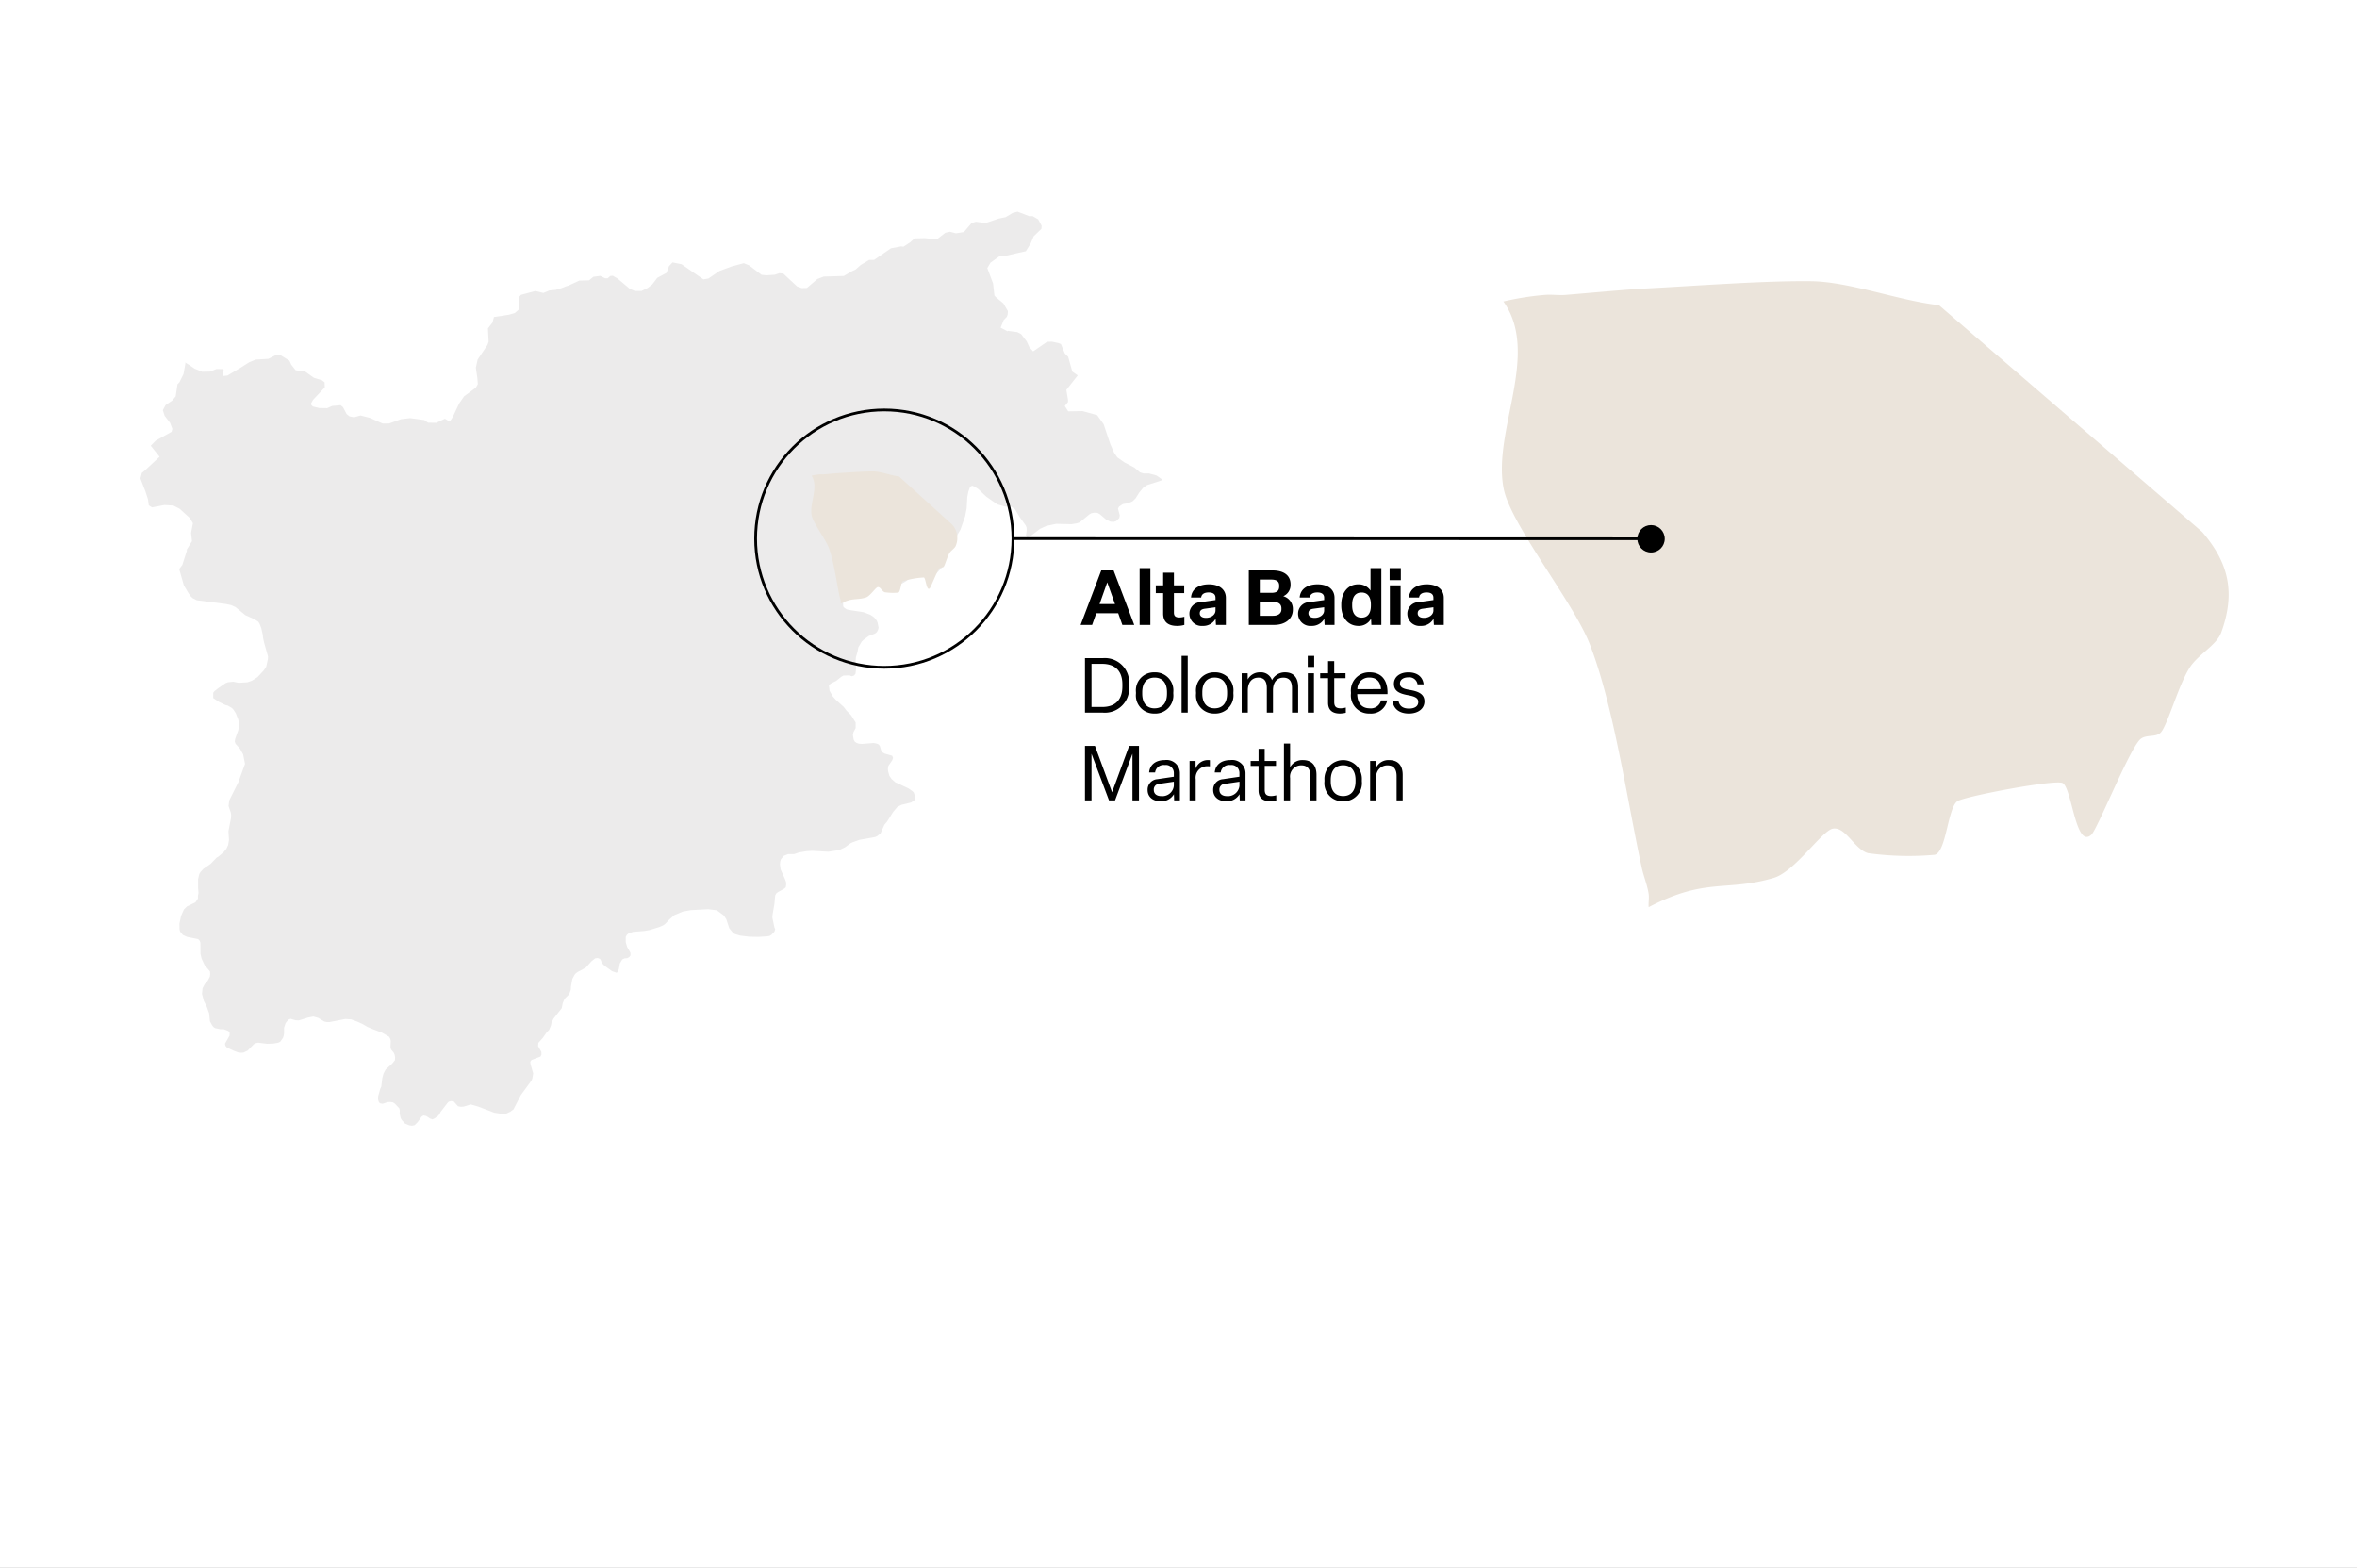
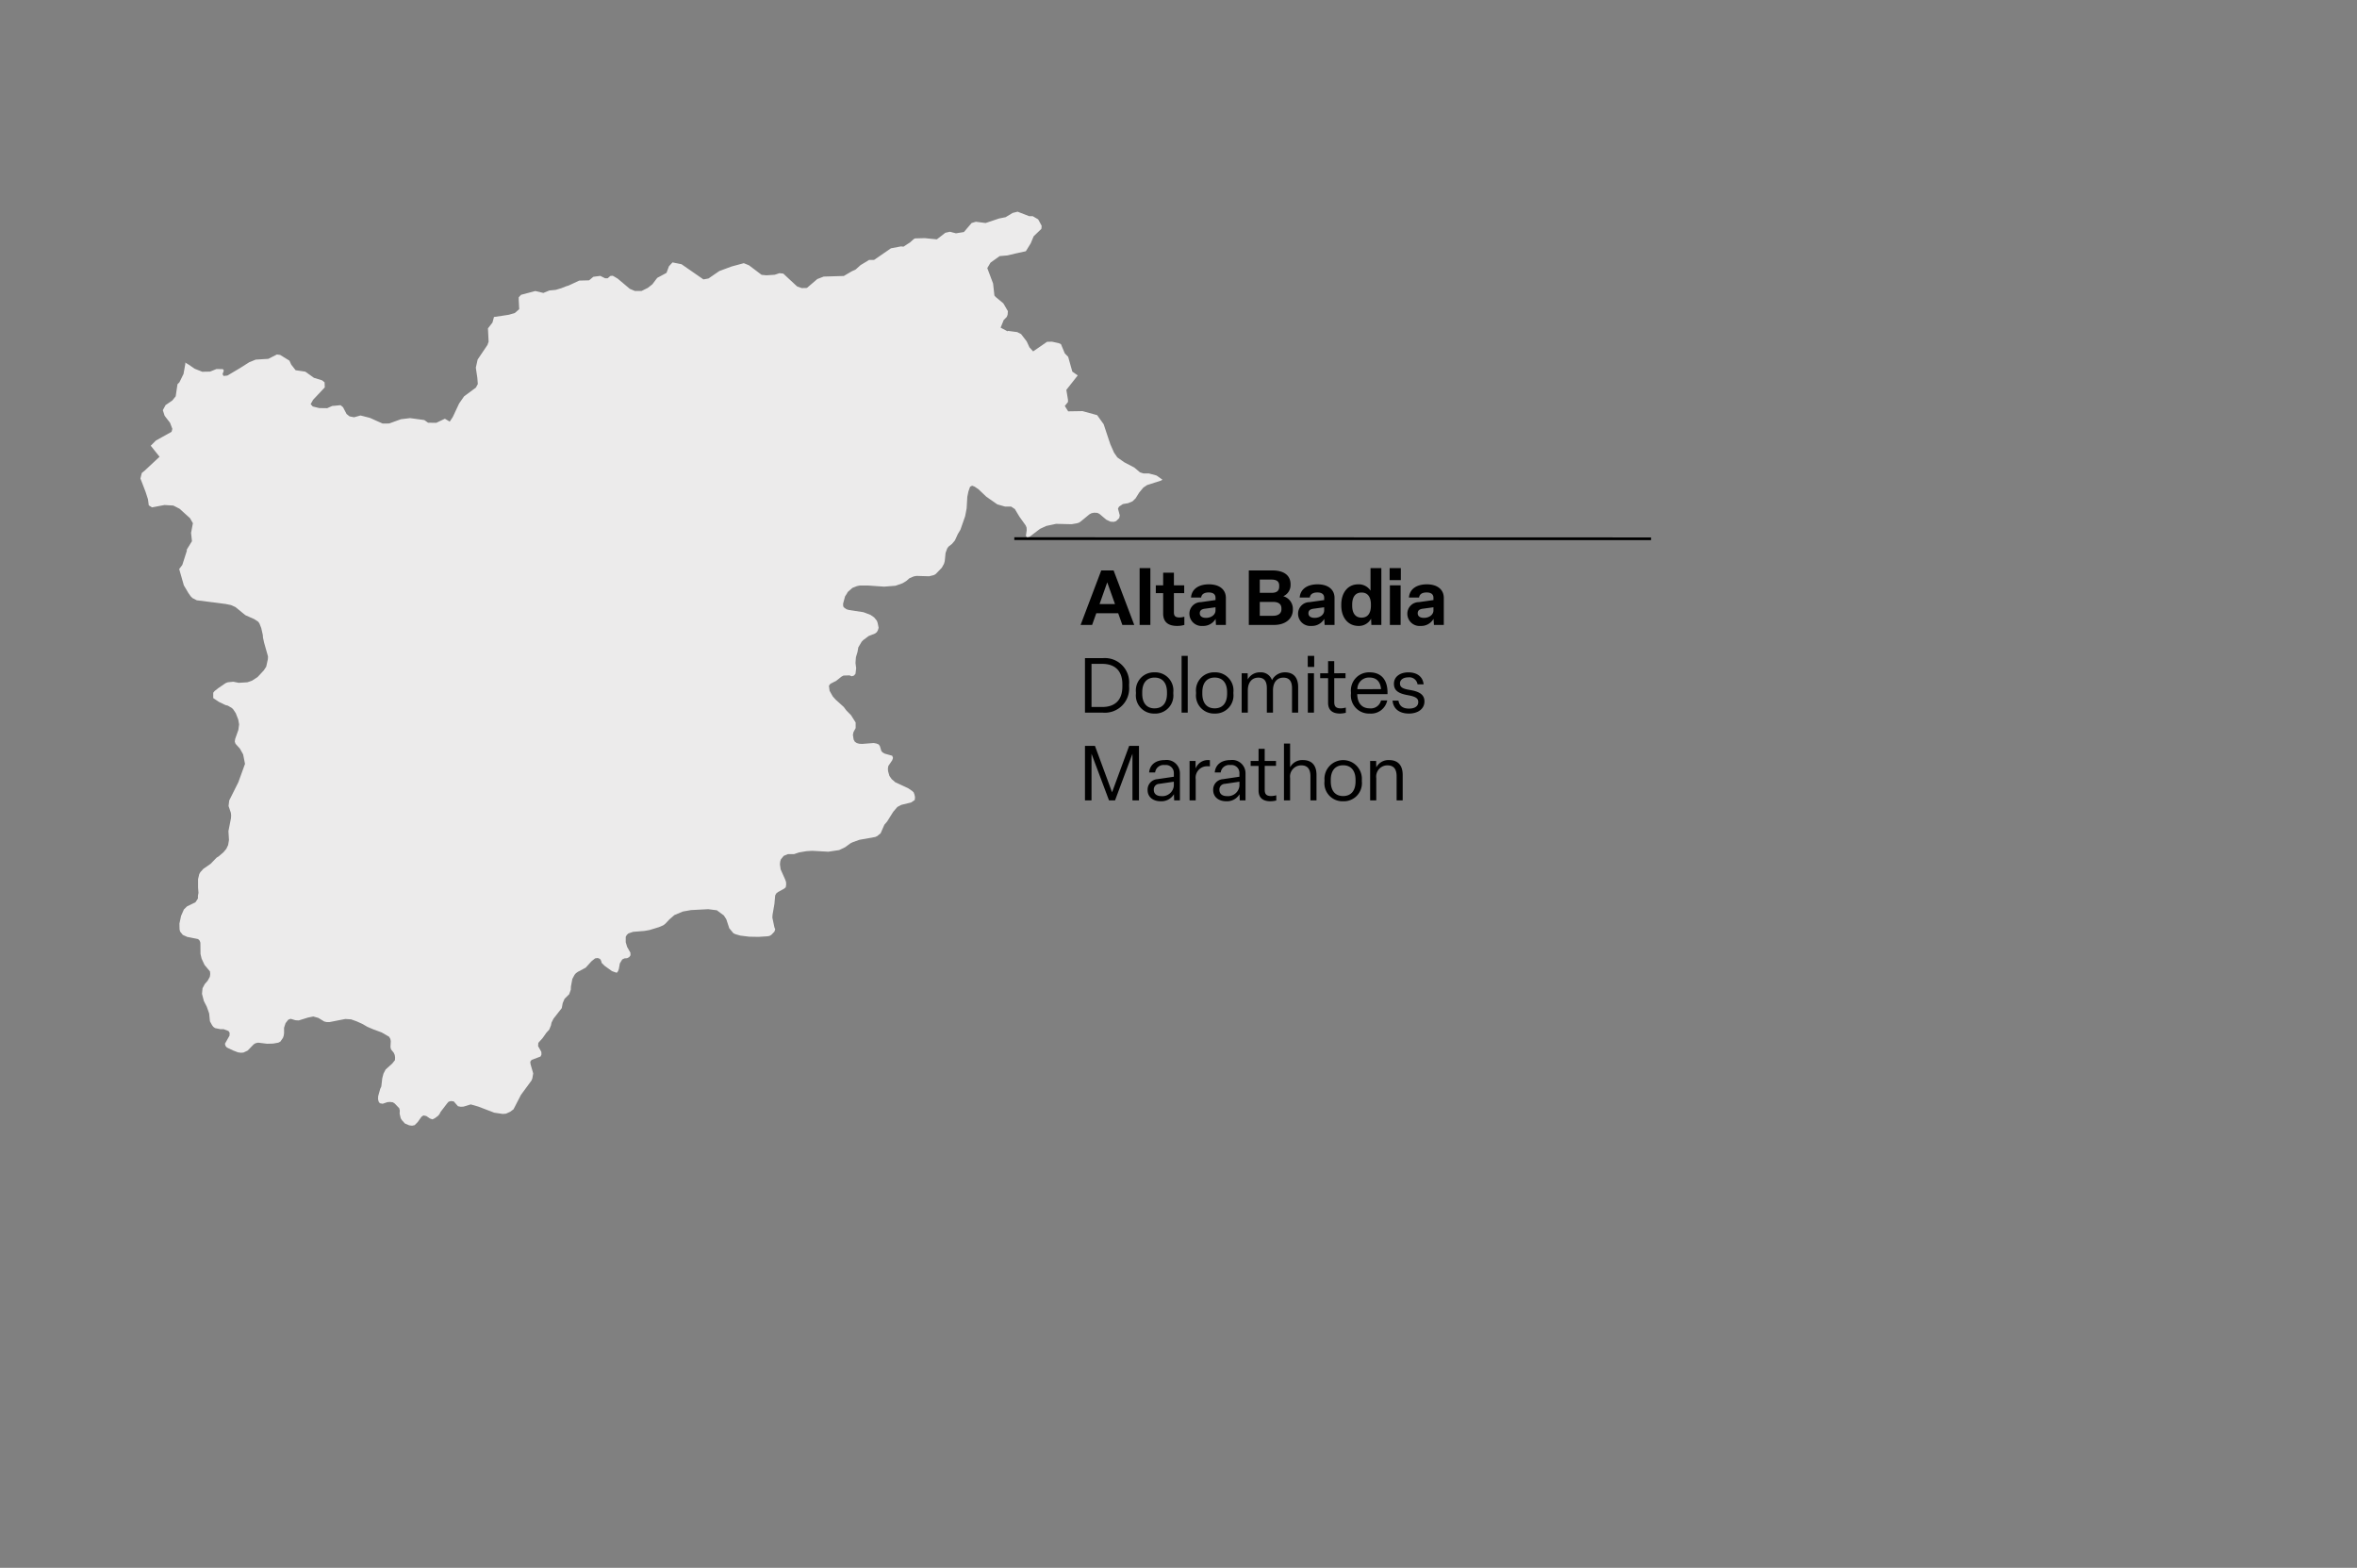
<svg xmlns="http://www.w3.org/2000/svg" width="430" height="286" viewBox="0 0 430 286">
  <rect x="0" y="0" width="430" height="286" fill="#808080" stroke="none" />
  <defs>
    <clipPath id="clip-path">
      <rect id="Rettangolo_158" data-name="Rettangolo 158" width="26.646" height="24.12" fill="#ebe4db" />
    </clipPath>
    <clipPath id="clip-path-2">
      <rect id="Rettangolo_158-2" data-name="Rettangolo 158" width="132.585" height="114.195" fill="#ebe4db" />
    </clipPath>
    <clipPath id="clip-LUGLIO_ALTA_BADIA-Dolomiti_ENG">
      <rect width="430" height="286" />
    </clipPath>
  </defs>
  <g id="LUGLIO_ALTA_BADIA-Dolomiti_ENG" data-name="LUGLIO_ALTA BADIA-Dolomiti_ENG" clip-path="url(#clip-LUGLIO_ALTA_BADIA-Dolomiti_ENG)">
-     <rect width="430" height="286" fill="#fff" />
    <path id="Tracciato_4884" data-name="Tracciato 4884" d="M91,54.031l-2.265.429-.593-.373L88,53l-.45-1.394-.933-2.419.252-1,.56-.461,2.682-2.5L88.5,43.214l.935-.944L92.3,40.676l.142-.539-.416-1.1-.991-1.286-.33-1.023.5-.922,1.23-.847.616-.758.33-2.209.351-.351.748-1.517.34-1.892-.032-.2.715.44,1.011.694,1.4.56.241-.011,1.166-.022,1.176-.474,1.153.022.187.243-.231.67.175.33.7-.067,2.3-1.362,1.7-1.077,1.176-.474,2.3-.142,1.56-.791.594.077,1.692,1.043.33.726.8,1.021.758.11,1.011.155,1.573,1.121,1.472.45.474.375.032.922-2.133,2.264-.44.791.386.429,1.175.286,1.452.022.912-.407.528-.043,1-.1.452.375.285.549.364.692.537.429.825.164,1.176-.33,1.681.429.265.11.946.429,1.153.506,1.176-.011,2.155-.78,1.67-.2,2.594.351.683.485,1.5.022s.013.011,1.573-.748l.879.528.4-.594.186-.3.584-1.254.539-1.144.186-.274.726-1.045.429-.319,1.726-1.274.351-.649-.088-1.133-.207-1.385-.067-.472.33-1.484,1.791-2.659.209-.595-.032-.659-.088-1.769.825-1.056.274-1.021,1.573-.231,1.142-.177,1.09-.319.8-.7-.088-1.715v-.44l.418-.461,2.6-.694,1.474.351,1.1-.45,1.153-.11,1.066-.319.825-.33.44-.132.713-.33,1.243-.582,1.8-.045.782-.649,1.263-.164.892.44h.45l.494-.429.45-.034.881.517,2.219,1.868.912.386h1.243l1.131-.56.825-.649.89-1.176,1.693-.912.45-1.211.649-.7.922.187.715.142,1.045.726,2.956,2.045.922-.166,1.991-1.364,2.219-.823,2.232-.605.946.386,2.3,1.737.879.088,1.517-.1.858-.286.713.077,1.232,1.153,1.286,1.187.834.3.946-.022,1.9-1.627,1.166-.45,2.243-.067,1.429-.043,1.22-.715.265-.153.67-.308.912-.814,1.243-.748.3-.186.922-.011,3.066-2.111,1.847-.351.44.054,1.221-.8.67-.605.263-.108,1.747-.045.616.067,1.573.153,1.549-1.2.836-.187,1.1.286,1.45-.231,1.407-1.648.78-.231,1.771.231,1.967-.659.45-.155,1.241-.252,1.265-.769.912-.231,2.1.812h.649l1,.582.132.232.506.933-.011.209-.011.155-.023.2v.011l-1.407,1.353-.549,1.308-.879,1.418-1.252.276-.649.142L244.79,8.5l-1.418.121-1.67,1.2-.584.989,1.056,2.814.241,2.189.231.263,1.407,1.176.825,1.418-.054.649-.155.4-.571.582-.121.319-.429,1.056,1,.526.3.155v-.1l1.737.231.7.362,1.023,1.331.5,1.088.672.737,2.538-1.749.879-.022h.032l1.211.265.416.186.7,1.683.616.627.758,2.7.989.692-2.079,2.637.3,1.814v.4l-.582.724.616.978,2.616-.043,2.67.737,1.187,1.659.989,2.98.133.373.086.276.683,1.549.6.868,1.275.9,1.814.946,1.043.879.616.2,1.034.011,1.373.373,1.077.758-.252.166-2.54.812-.692.463-.758.912-.659,1.056-.571.549-.793.33-.955.164-.694.463-.2.362.33,1.241-.1.485-.571.56-.418.132-.593-.032-.78-.362-1.232-1.045-.395-.2-.594-.032-.494.1-.364.2-1.506,1.241-.362.263-.418.133-.967.164-2.825-.065-1.8.384-1.133.528L248.8,59.846l-.418.132-.22-.33.144-1.011-.023-.5-.164-.386-1.133-1.582-.845-1.407-.683-.45h-1.11l-1.407-.4-2.01-1.407-1.452-1.375-.692-.461-.44-.164-.375.2-.3.858-.2.978-.121,2.1-.276,1.439-.858,2.452-.472.791-.539,1.176-.517.614-.638.5-.241.33-.3.812-.153,1.506-.142.5-.4.715L231.7,66.627l-.375.2-.836.2-2.286-.067-.494.088-.78.33-.616.528-.67.4-1.275.45-2.077.164-2.87-.2H217.84l-.5.1-.836.33-.856.758-.177.33-.3.452-.362,1.34.022.5.22.263.4.263.472.133,2.605.395,1.275.485.67.461.5.616.142.395.177.879-.122.429-.2.364-.33.263-1.155.45-.978.726-.3.3-.616,1.043-.153.858-.286.946-.076,1.045.121.955-.121,1.012-.276.33-.418.132-.395-.166-1.1.034-.375.2-.935.746-1.088.562-.263.351.121.922.595,1.045.539.594,1.45,1.308.494.659.836.845L217.1,93.7v1.021l-.4.748-.1.5.133.845.22.4.341.231.44.133.549.032,2.11-.166.517.1.4.166.22.319.252.858.22.263.4.231,1.373.386.144.395-.144.429-.713,1.045-.077.494.032.452.243.858.418.593.67.582,2.329,1.077.737.5.276.263.142.4.1.45-.045.528-.67.461-1.769.429-.737.386-.758.89-1.11,1.769-.5.584-.692,1.571-.616.5-.362.164-2.881.517-1.209.429-.418.2-.989.724-1.077.517-1.989.3-2.935-.166-1.056.067-1.351.231-.892.3h-1.11l-.78.319-.517.627-.132.429-.043.515.121.892.834,1.868.155.45.022.461-.077.5-.319.263-1.077.584-.33.263-.2.362-.144,1.573-.34,1.967-.032.517.373,1.769.144.362-.144.429-.56.584-.351.2-.418.065-1.571.1-1.7-.032-1.627-.2-.9-.263-.351-.166-.758-.912-.539-1.639-.45-.692-1.275-.946-1.571-.2-3.154.164-1.474.263-1.549.649-.913.793-.769.812-.362.265-.769.33-1.726.528-.935.164-2.066.166-.834.285-.3.265-.2.362v.978l.252.858.595,1.045.022.494-.252.33-.364.187-.472.032-.418.2-.44.726-.175.978-.144.429-.252.3-.858-.3-1.33-.957-.56-.549-.1-.4-.2-.33-.418-.164-.472.065-.659.528-1.066,1.176-1.429.758-.364.263-.241.286-.4.758-.252,1.375-.022.56-.3.847-.836.823-.34.78-.175.924-1.506,1.924-.364.724-.1.5-.319.78-.515.56L160,151.264l-.791.879-.043.593.593,1.045.022.494-.175.364-1.627.614-.243.331.056.461.483,1.67-.164.946-.155.362-1.922,2.616-1.353,2.628-.614.45-.748.34-.605.054-1.549-.231-2.9-1.11-1.385-.4-1.3.4-.515.032-.517-.1-.769-.879-.517-.065-.418.121-.241.263-1.23,1.605-.2.4-.243.3-.614.452-.418.2-.45-.153-.683-.461-.515-.1-.351.231-.694.978-.56.56-.472.1-.517-.067-.78-.33-.539-.593-.231-.362-.2-.847.032-.56-.1-.418-.812-.858-.353-.231-.515-.067-.463.032-.89.3-.517-.1-.22-.319-.1-.429.023-.528.373-1.34.2-.429.175-1.506.222-.847.395-.758,1.2-1.076.5-.627.022-.517-.067-.429-.175-.4-.5-.614-.1-.429.056-1.077-.077-.4-.22-.395-1.351-.782-1.562-.582-1.11-.472v-.011l-.879-.506-.978-.44-1.066-.386-1.056-.065-2.857.56H120.6l-.44-.1-1.088-.659-.913-.254-.955.187-1.7.528-.582-.032-.913-.265-.418.166-.494.627-.276.845v1.023l-.065.418-.133.395-.483.694-.375.186-.933.166-1.11.032-1.627-.2-.463.1-.34.2-1.11,1.144-.769.362-.461.032-.517-.065-.868-.33L102.4,153l-.263-.3-.1-.4.836-1.472.022-.517-.22-.33-.868-.33h-.584l-.989-.2-.319-.231-.22-.286-.395-.724-.144-1.441-.429-1.209-.539-1.056-.34-1.308.1-1.011.4-.758.539-.616.395-.724.067-.485-.043-.494-.991-1.176-.537-1.155-.2-.847-.022-2.066-.144-.384-.274-.265-1.969-.395-.812-.364-.5-.614-.1-.4-.023-1.056.3-1.407.517-1.176.56-.549,1.549-.758.45-.681v-.494l.1-.528-.076-.978v-1.54l.22-.922.2-.351.537-.594,1.331-.922,1.11-1.144.34-.2.913-.78.515-.627.319-.681.155-.922-.1-1.605.461-2.353.032-.528-.054-.483-.418-1.22.121-1.012,1.67-3.342,1.211-3.34-.342-1.726-.593-1.056-.791-.879-.144-.4.077-.494.582-1.638.133-1.012-.155-.879L104.009,92l-.45-.681-.265-.265-.735-.429-.418-.1-1.209-.584L99.9,89.249V88.27l.241-.3.672-.528,1.33-.912.418-.166,1-.1.989.2,1.594-.1.845-.3,1-.647L109.12,84.2l.45-.681.3-1.375.022-.494-.713-2.517-.2-.924-.034-.472-.285-1.265-.319-.812-.22-.331-.692-.461-1.672-.748-1.8-1.472-.812-.364-.978-.2L96.9,71.408l-.769-.395-.319-.3-.44-.627-.834-1.407-.847-2.967.571-.758.858-2.682h-.11l1.011-1.648-.164-1.506.285-1.517.056-.241-.539-.935-1.9-1.715-.922-.472-.22-.11Z" transform="translate(-61 38.096)" fill="#ecebeb" />
    <g id="Raggruppa_5247" data-name="Raggruppa 5247" transform="translate(148 86)">
      <g id="Raggruppa_5246" data-name="Raggruppa 5246" transform="translate(0 0)" clip-path="url(#clip-path)">
-         <path id="Tracciato_8103" data-name="Tracciato 8103" d="M25.675,9.662a3.634,3.634,0,0,1,.7,3.872c-.175.507-.853.846-1.166,1.371-.4.666-.788,2.137-1.036,2.467-.183.243-.587.061-.8.314-.434.518-1.545,3.435-1.762,3.644-.578.557-.709-1.778-1.05-1.988a15.3,15.3,0,0,0-3.86.7c-.358.251-.4,1.964-.835,2.066a10.377,10.377,0,0,1-2.444-.063c-.5-.147-.819-1.027-1.286-.945-.4.071-1.387,1.655-2.176,1.9-1.739.537-2.487-.026-4.581,1.127-.015-.166.022-.345,0-.507-.046-.337-.184-.678-.254-1.015C4.593,20.014,4.1,16.361,3.22,13.98,2.622,12.366.333,9.392.068,8-.357,5.78,1.423,2.811.055.783A9.968,9.968,0,0,1,1.577.53c.251-.021.511.022.761,0,.976-.084,2.14-.2,3.044-.254C7.145.178,9.668-.02,11.341,0c1.415.019,3.229.755,4.682.922Z" transform="translate(0 0)" fill="#ebe4db" />
-       </g>
+         </g>
    </g>
    <g id="Raggruppa_5248" data-name="Raggruppa 5248" transform="translate(274 51.289)">
      <g id="Raggruppa_5246-2" data-name="Raggruppa 5246" transform="translate(0 0)" clip-path="url(#clip-path-2)">
-         <path id="Tracciato_8103-2" data-name="Tracciato 8103" d="M127.75,45.741c4.927,5.737,6.087,11.156,3.487,18.331-.871,2.4-4.242,4-5.8,6.489-1.977,3.152-3.92,10.119-5.156,11.68-.91,1.148-2.921.289-3.976,1.488-2.161,2.454-7.688,16.261-8.768,17.25-2.878,2.637-3.53-8.419-5.223-9.414-1.26-.741-17.872,2.405-19.207,3.3-1.781,1.19-2.014,9.3-4.152,9.779a54.243,54.243,0,0,1-12.161-.3c-2.471-.694-4.074-4.863-6.4-4.475-2.007.335-6.9,7.837-10.825,8.991-8.653,2.544-12.375-.123-22.792,5.335-.074-.784.111-1.634,0-2.4-.23-1.594-.915-3.209-1.262-4.8-2.666-12.235-5.1-29.529-9.5-40.8-2.976-7.64-14.363-21.72-15.685-28.3C-1.78,27.363,7.081,13.309.273,3.708a51.917,51.917,0,0,1,7.573-1.2c1.247-.1,2.541.1,3.786,0,4.857-.4,10.647-.962,15.146-1.2C35.551.841,48.1-.1,56.426.008,63.465.1,72.49,3.582,79.722,4.371Z" transform="translate(0 0)" fill="#ebe4db" />
-       </g>
+         </g>
    </g>
    <g id="Raggruppa_5026" data-name="Raggruppa 5026" transform="translate(-54.9 -194.844)">
      <g id="Ellisse_36" data-name="Ellisse 36" transform="translate(192.5 269.379)" fill="none" stroke="#000" stroke-width="0.5">
        <circle cx="23.723" cy="23.723" r="23.723" stroke="none" />
-         <circle cx="23.723" cy="23.723" r="23.473" fill="none" />
      </g>
    </g>
    <path id="Tracciato_8155" data-name="Tracciato 8155" d="M9.926,0,6.16-9.94H3.906L.14,0h2.1L3-2.128H7L7.756,0ZM5-7.77,6.412-3.808H3.6Zm5.908-2.59V0h1.96V-10.36ZM17.766.182A4.717,4.717,0,0,0,19.068,0V-1.5a3.2,3.2,0,0,1-.868.14c-.756,0-1.036-.266-1.036-.9V-5.8H19.04V-7.224H17.164v-2.3H15.2v2.3H13.86V-5.8H15.2v3.71C15.2-.6,16.03.182,17.766.182Zm4.662,0a2.578,2.578,0,0,0,2.338-1.288L24.836,0h1.806V-4.928c0-1.512-1.148-2.478-3.094-2.478-1.876,0-3.15.868-3.262,2.408h1.848c.07-.616.574-.924,1.372-.924.854,0,1.246.364,1.246.966v.42l-2.66.378a2.1,2.1,0,0,0-2.1,2.142A2.225,2.225,0,0,0,22.428.182Zm.588-1.47c-.714,0-1.134-.308-1.134-.826s.308-.756.91-.84l1.96-.266v.574C24.752-1.848,23.968-1.288,23.016-1.288ZM35.448,0c1.988,0,3.416-1.064,3.416-2.786v-.14a2.39,2.39,0,0,0-1.75-2.31,2.211,2.211,0,0,0,1.33-2.016v-.154c0-1.708-1.316-2.534-3.3-2.534H30.828V0ZM32.83-8.274h2.1c.98,0,1.442.336,1.442,1.106v.14c0,.784-.406,1.176-1.428,1.176H32.83Zm0,4.074h2.422c1.022,0,1.526.42,1.526,1.19v.154c0,.742-.56,1.19-1.54,1.19H32.83ZM42.252.182A2.578,2.578,0,0,0,44.59-1.106L44.66,0h1.806V-4.928c0-1.512-1.148-2.478-3.094-2.478-1.876,0-3.15.868-3.262,2.408h1.848c.07-.616.574-.924,1.372-.924.854,0,1.246.364,1.246.966v.42l-2.66.378a2.1,2.1,0,0,0-2.1,2.142A2.225,2.225,0,0,0,42.252.182Zm.588-1.47c-.714,0-1.134-.308-1.134-.826s.308-.756.91-.84l1.96-.266v.574C44.576-1.848,43.792-1.288,42.84-1.288ZM50.848.182A2.523,2.523,0,0,0,53.13-1.134L53.186,0h1.82V-10.36H53.032v4.1a2.584,2.584,0,0,0-2.24-1.148c-1.932,0-3.094,1.568-3.094,3.7v.182C47.7-1.372,48.9.182,50.848.182Zm.546-1.512c-1.106,0-1.708-.784-1.708-2.2V-3.71c0-1.414.6-2.2,1.708-2.2s1.708.784,1.708,2.2v.182C53.1-2.114,52.514-1.33,51.394-1.33Zm7.168-9.03H56.518v2.184h2.044Zm-2,3.136V0h1.96V-7.224ZM62.188.182a2.578,2.578,0,0,0,2.338-1.288L64.6,0H66.4V-4.928c0-1.512-1.148-2.478-3.094-2.478-1.876,0-3.15.868-3.262,2.408h1.848c.07-.616.574-.924,1.372-.924.854,0,1.246.364,1.246.966v.42l-2.66.378a2.1,2.1,0,0,0-2.1,2.142A2.225,2.225,0,0,0,62.188.182Zm.588-1.47c-.714,0-1.134-.308-1.134-.826s.308-.756.91-.84l1.96-.266v.574C64.512-1.848,63.728-1.288,62.776-1.288ZM4.186,16a4.427,4.427,0,0,0,4.8-4.774v-.392a4.427,4.427,0,0,0-4.8-4.774H.938V16ZM2.128,7.1H4.06c2.3,0,3.7,1.218,3.7,3.738v.392c0,2.548-1.414,3.738-3.668,3.738H2.128Zm11.508,9.072a3.3,3.3,0,0,0,3.416-3.626v-.266A3.3,3.3,0,0,0,13.636,8.65a3.29,3.29,0,0,0-3.4,3.626v.266A3.29,3.29,0,0,0,13.636,16.168Zm0-.952c-1.456,0-2.254-.994-2.254-2.674v-.266c0-1.68.8-2.674,2.254-2.674S15.9,10.6,15.9,12.276v.266C15.9,14.222,15.106,15.216,13.636,15.216ZM18.564,5.64V16h1.12V5.64ZM24.6,16.168a3.3,3.3,0,0,0,3.416-3.626v-.266A3.3,3.3,0,0,0,24.6,8.65a3.29,3.29,0,0,0-3.4,3.626v.266A3.29,3.29,0,0,0,24.6,16.168Zm0-.952c-1.456,0-2.254-.994-2.254-2.674v-.266c0-1.68.8-2.674,2.254-2.674s2.268.994,2.268,2.674v.266C26.866,14.222,26.068,15.216,24.6,15.216ZM30.646,16V11.968c0-1.456.728-2.352,1.918-2.352,1.092,0,1.554.672,1.554,1.946V16h1.12V11.94c0-1.428.7-2.324,1.89-2.324,1.092,0,1.582.658,1.582,1.946V16h1.12V11.324c0-1.666-.8-2.674-2.38-2.674a2.61,2.61,0,0,0-2.394,1.428A2.114,2.114,0,0,0,32.9,8.65a2.478,2.478,0,0,0-2.268,1.3l-.014-1.134H29.526V16ZM42.756,5.64H41.58V7.656h1.176ZM41.594,8.818V16h1.12V8.818Zm5.88,7.35a5.264,5.264,0,0,0,1.05-.14v-.952a3.751,3.751,0,0,1-.91.14c-.938,0-1.2-.378-1.2-1.176V9.714h2.058v-.9H46.41V6.606H45.29V8.818H43.848v.9H45.29v4.48C45.29,15.51,46.046,16.168,47.474,16.168Zm5.4,0a3.014,3.014,0,0,0,3.206-2.394H54.95a1.906,1.906,0,0,1-2.072,1.442c-1.4,0-2.24-.924-2.268-2.59h5.516c.1-2.408-.98-3.976-3.262-3.976a3.3,3.3,0,0,0-3.4,3.626v.266A3.292,3.292,0,0,0,52.878,16.168Zm-2.24-4.452A2.1,2.1,0,0,1,52.864,9.6c1.274,0,1.974.784,2.086,2.114Zm9.394,4.452c1.68,0,2.842-.868,2.842-2.212,0-1.26-.952-1.806-2.618-2.086-1.414-.224-1.848-.532-1.848-1.2s.6-1.106,1.526-1.106a1.509,1.509,0,0,1,1.68,1.274H62.72c-.154-1.4-1.19-2.184-2.786-2.184-1.554,0-2.632.826-2.632,2.072,0,1.274.854,1.778,2.52,2.086,1.442.252,1.918.574,1.918,1.26,0,.784-.672,1.19-1.68,1.19-1.092,0-1.764-.434-1.932-1.456H57.05C57.19,15.342,58.338,16.168,60.032,16.168ZM2.128,32V23.5L5.32,32H6.426L9.6,23.5V32h1.19V22.06H9L5.88,30.53,2.758,22.06H.938V32Zm12.642.168a2.653,2.653,0,0,0,2.394-1.288L17.206,32h1.05V27.128a2.425,2.425,0,0,0-2.744-2.478c-1.666,0-2.744.84-2.87,2.268h1.092A1.558,1.558,0,0,1,15.5,25.56a1.454,1.454,0,0,1,1.652,1.5v.63l-3.024.448a1.909,1.909,0,0,0-1.764,1.988C12.362,31.328,13.272,32.168,14.77,32.168Zm.112-.938c-.91,0-1.386-.448-1.386-1.134a1.02,1.02,0,0,1,.994-1.106l2.66-.392v.742A2.1,2.1,0,0,1,14.882,31.23ZM21.14,32V28.15a2.085,2.085,0,0,1,2.184-2.366,3.934,3.934,0,0,1,.406.014v-1.12a1.851,1.851,0,0,0-.378-.028A2.375,2.375,0,0,0,21.126,26.2l-.014-1.386H20.02V32Zm5.6.168a2.653,2.653,0,0,0,2.394-1.288L29.176,32h1.05V27.128a2.425,2.425,0,0,0-2.744-2.478c-1.666,0-2.744.84-2.87,2.268H25.7a1.558,1.558,0,0,1,1.764-1.358,1.454,1.454,0,0,1,1.652,1.5v.63l-3.024.448a1.909,1.909,0,0,0-1.764,1.988C24.332,31.328,25.242,32.168,26.74,32.168Zm.112-.938c-.91,0-1.386-.448-1.386-1.134a1.02,1.02,0,0,1,.994-1.106l2.66-.392v.742A2.1,2.1,0,0,1,26.852,31.23Zm7.938.938a5.264,5.264,0,0,0,1.05-.14v-.952a3.751,3.751,0,0,1-.91.14c-.938,0-1.2-.378-1.2-1.176V25.714h2.058v-.9H33.726V22.606h-1.12v2.212H31.164v.9h1.442v4.48C32.606,31.51,33.362,32.168,34.79,32.168ZM38.36,32V27.926a2.041,2.041,0,0,1,2.03-2.31c1.176,0,1.68.714,1.68,2V32h1.106V27.352c0-1.652-.784-2.7-2.492-2.7a2.509,2.509,0,0,0-2.324,1.316V21.64H37.24V32Zm9.674.168a3.3,3.3,0,0,0,3.416-3.626v-.266a3.415,3.415,0,1,0-6.818,0v.266A3.29,3.29,0,0,0,48.034,32.168Zm0-.952c-1.456,0-2.254-.994-2.254-2.674v-.266c0-1.68.8-2.674,2.254-2.674S50.3,26.6,50.3,28.276v.266C50.3,30.222,49.5,31.216,48.034,31.216ZM54.082,32V27.926a2.041,2.041,0,0,1,2.03-2.31c1.176,0,1.68.714,1.68,2V32H58.9V27.352c0-1.652-.784-2.7-2.492-2.7a2.5,2.5,0,0,0-2.324,1.33l-.028-1.162H52.962V32Z" transform="translate(197 114)" />
    <g id="Raggruppa_5117" data-name="Raggruppa 5117" transform="translate(-75.954 -205.336)">
      <path id="Tracciato_4904" data-name="Tracciato 4904" d="M-.239,0,115.922.028" transform="translate(261.239 303.594)" fill="none" stroke="#000" stroke-width="0.5" />
    </g>
-     <circle id="Ellisse_37" data-name="Ellisse 37" cx="2.5" cy="2.5" r="2.5" transform="translate(298.707 95.786)" />
  </g>
</svg>